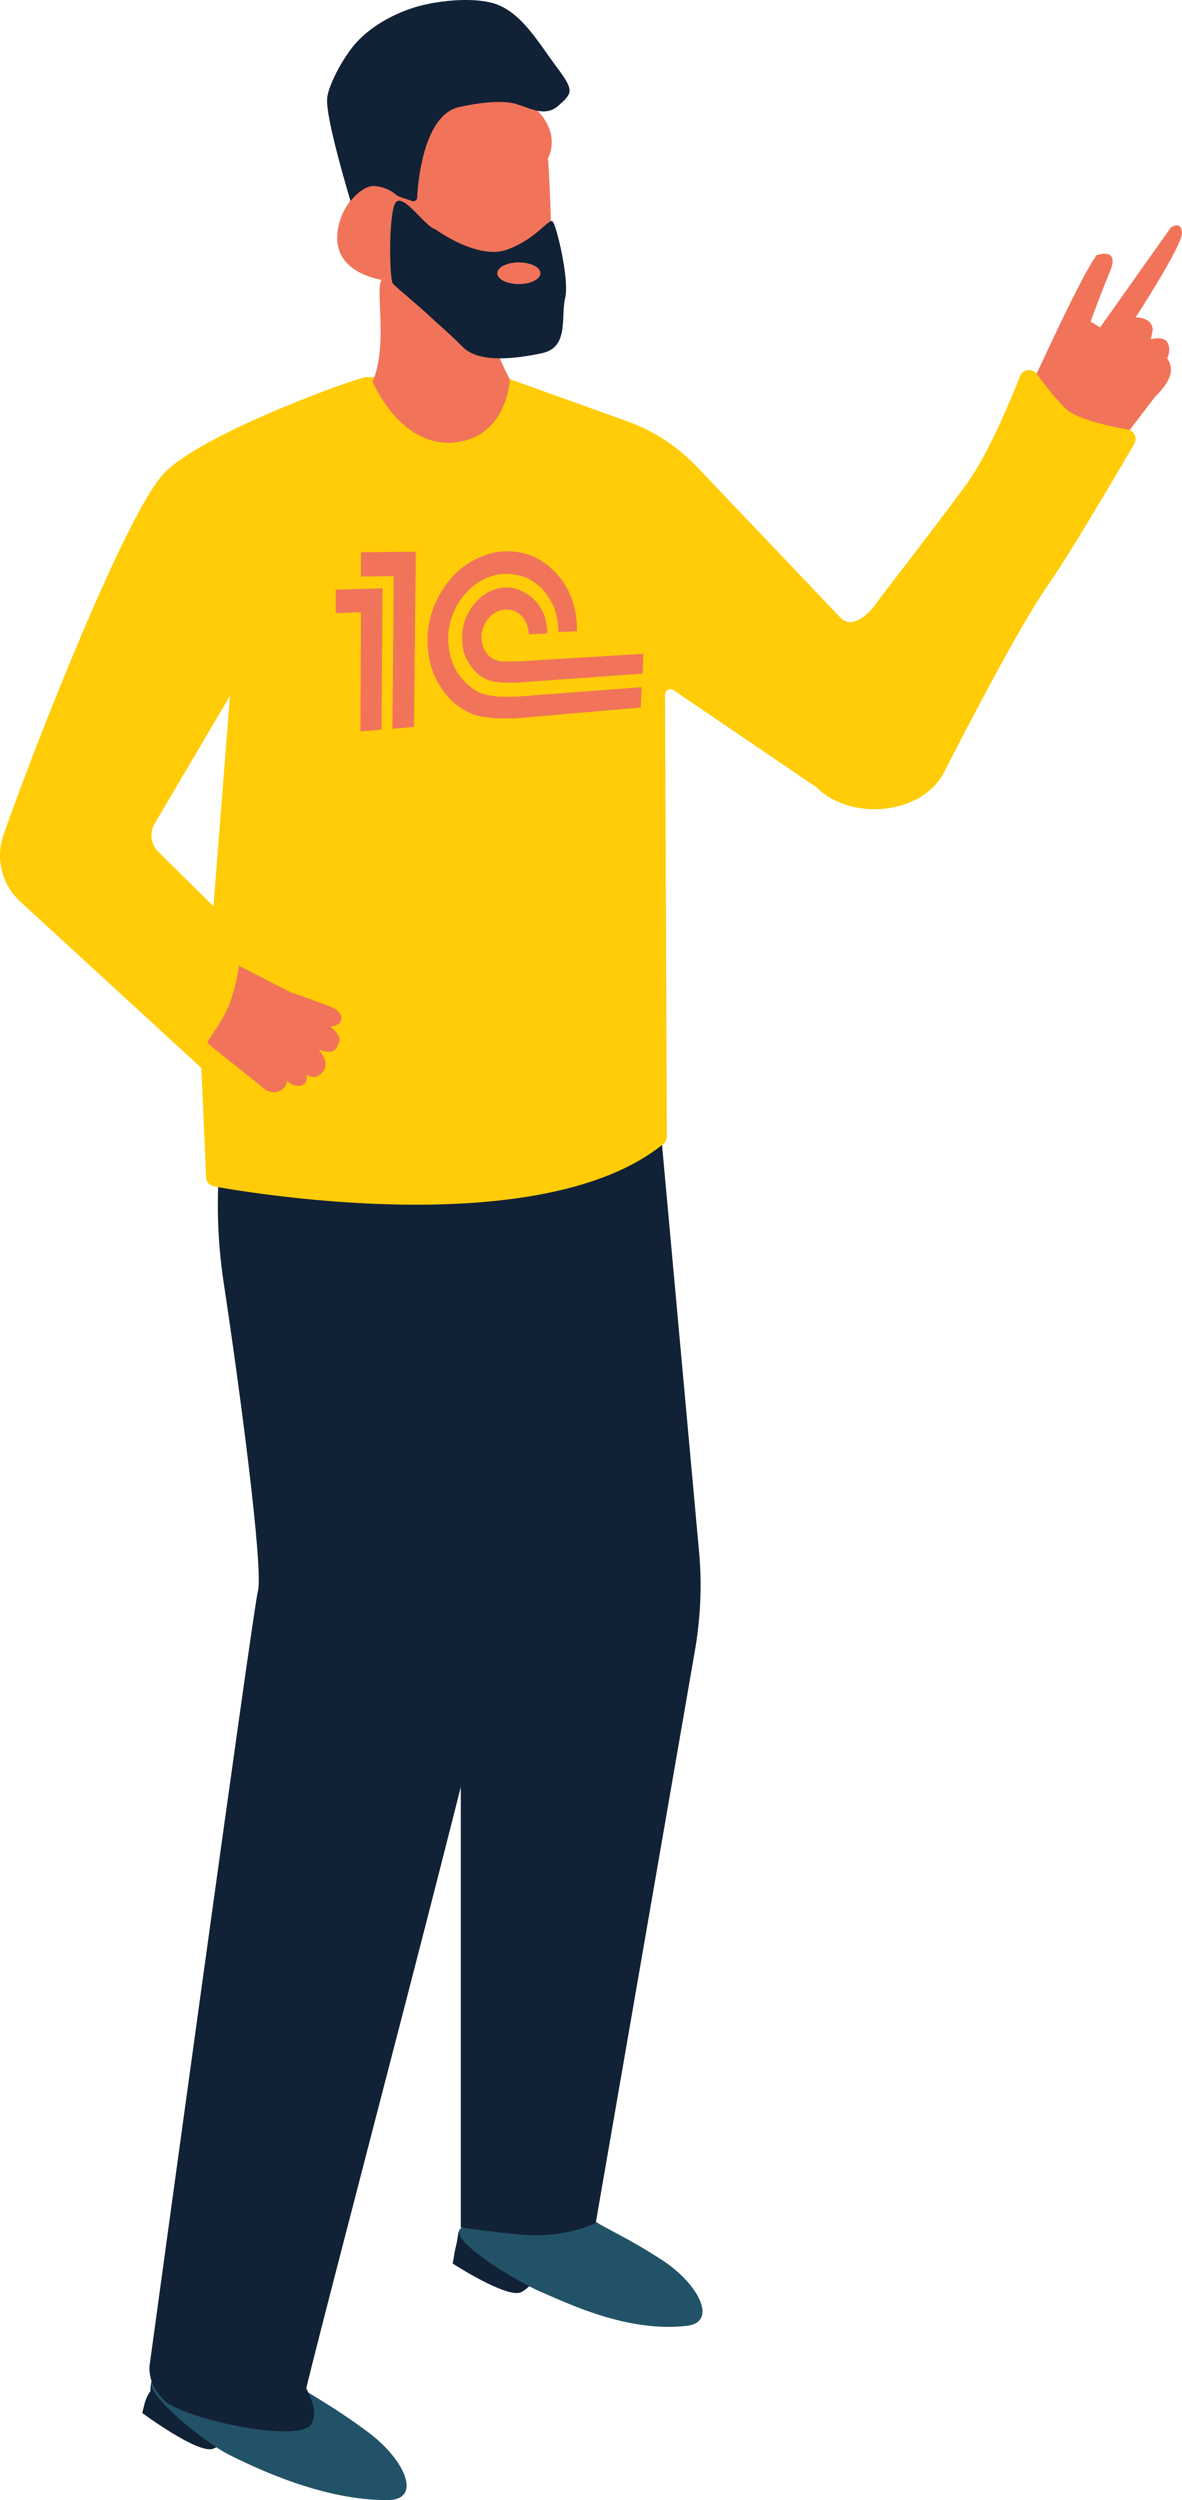
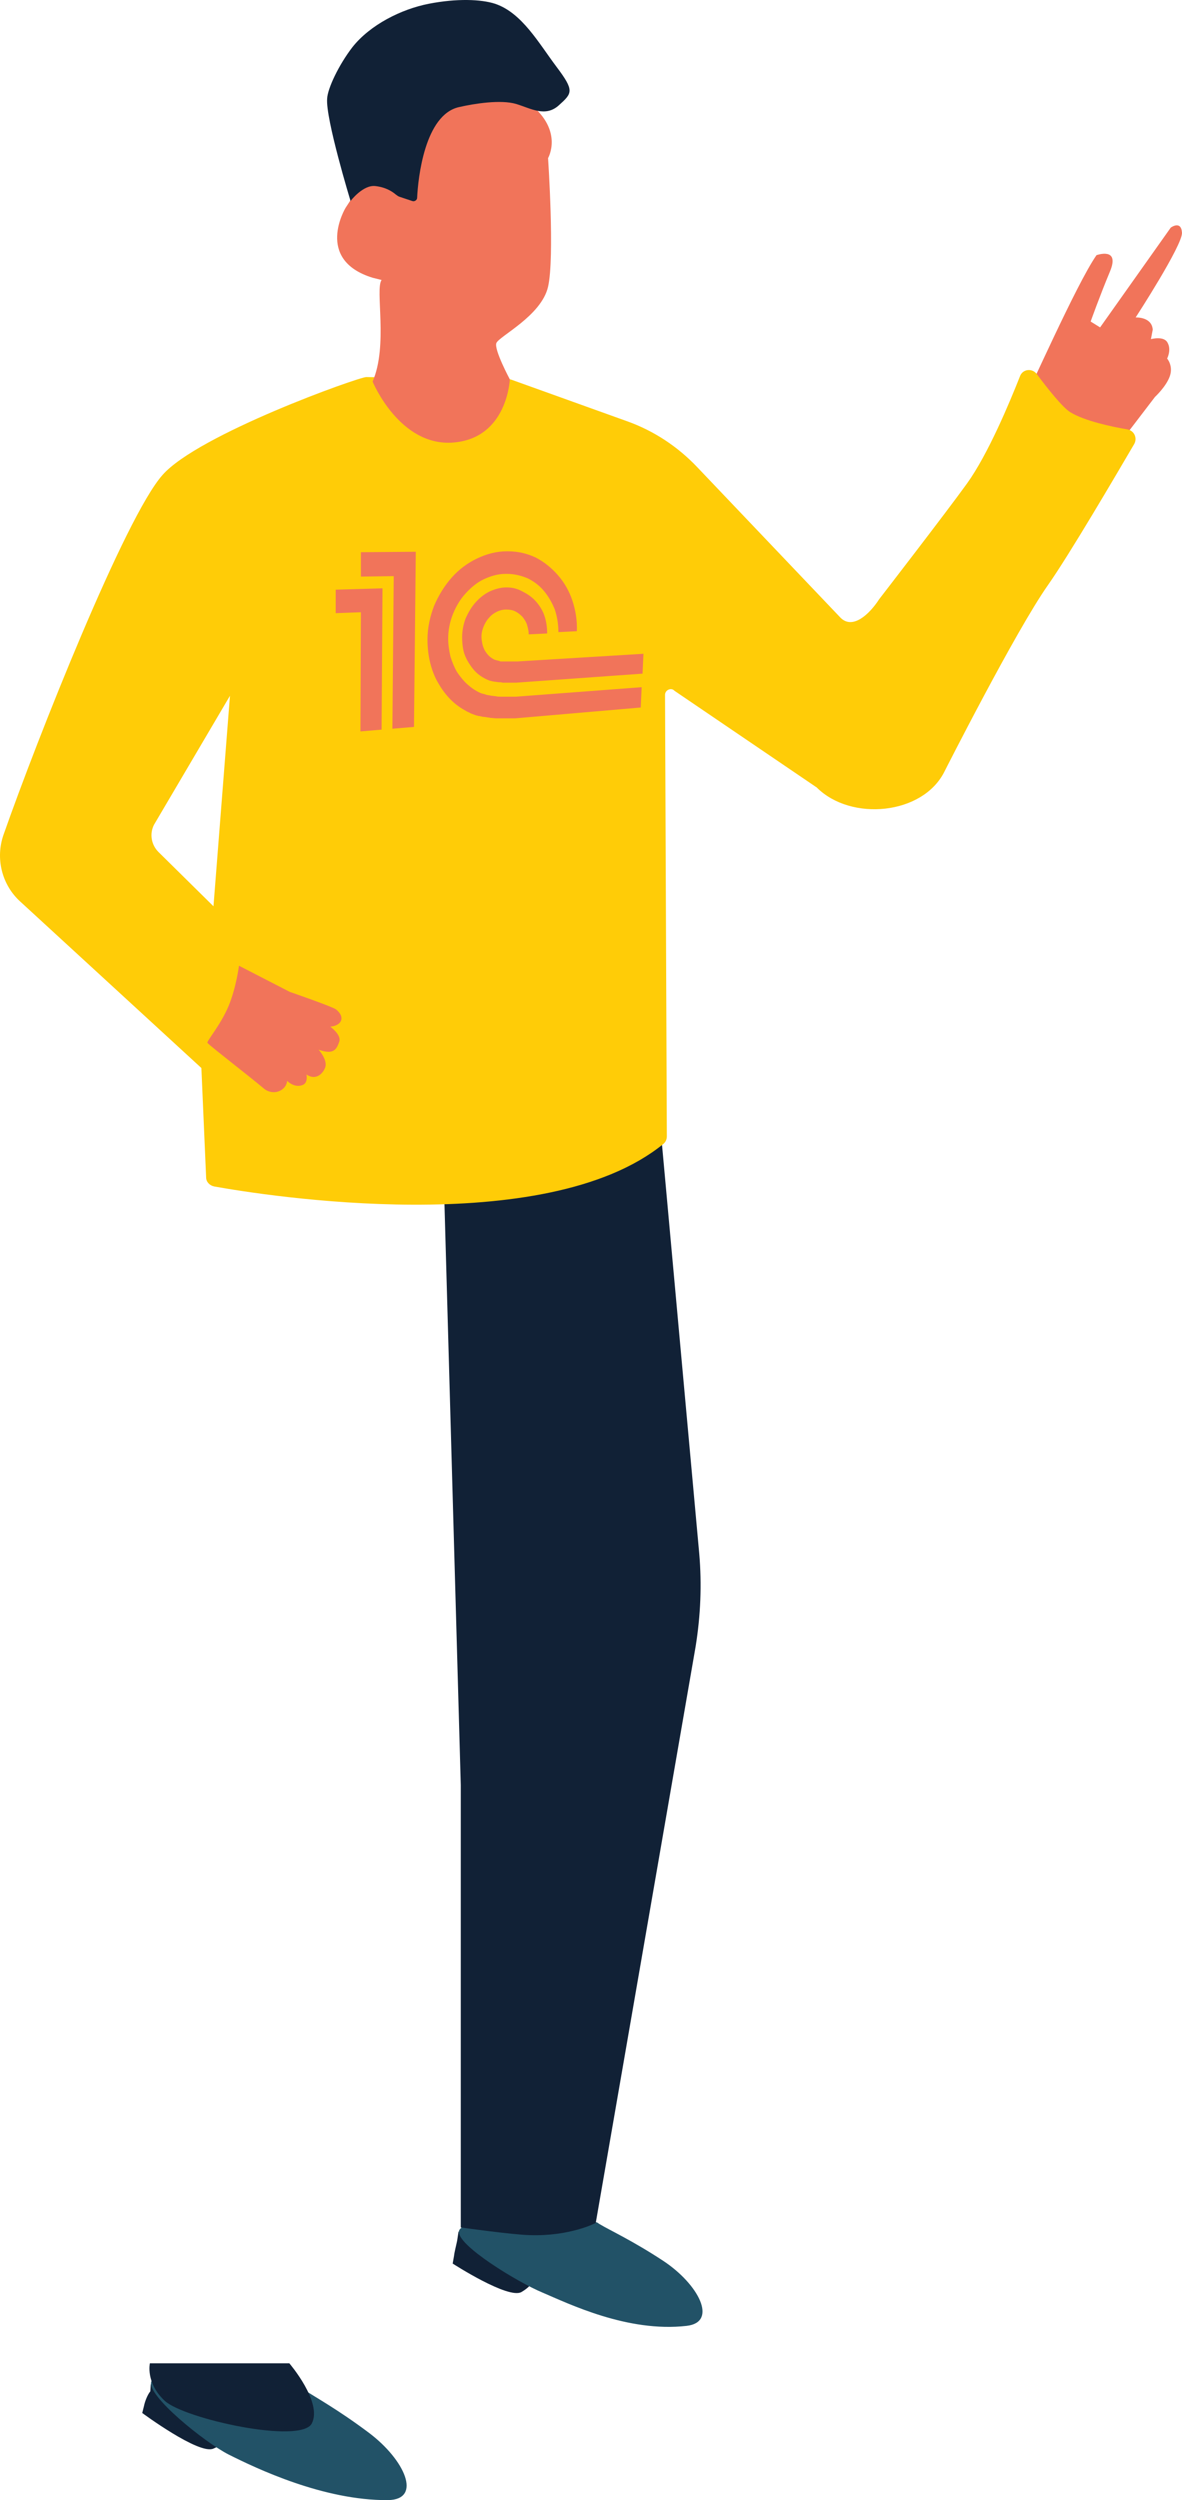
<svg xmlns="http://www.w3.org/2000/svg" width="262" height="554" viewBox="0 0 262 554" fill="none">
  <path d="M31.928 533.092L31.529 534.693C31.529 534.693 44.095 543.996 47.286 542.595C50.577 541.195 50.477 539.695 50.477 539.695L33.424 528.291L33.324 529.891C32.726 530.592 32.128 532.092 31.928 533.092Z" fill="#112136" />
  <path d="M66.831 529.091C67.031 529.291 67.23 529.491 67.629 529.691C69.723 531.092 75.009 533.992 81.79 539.094C89.769 545.096 93.658 553.899 85.979 553.999C71.718 554.099 56.859 546.997 50.675 543.896C45.191 541.095 32.525 530.791 33.523 527.791C34.52 524.79 57.158 525.79 57.158 525.79" fill="#225267" />
  <path d="M100.639 499.881L100.34 501.582C100.34 501.582 112.706 509.584 115.598 507.884C118.49 506.183 118.291 504.683 118.291 504.683L101.636 494.479L101.337 496.48C101.138 497.48 100.739 498.981 100.639 499.881Z" fill="#112136" />
  <path d="M132.354 492.48C132.553 492.58 132.753 492.78 133.152 492.98C135.146 494.18 140.332 496.581 147.014 500.982C154.892 506.184 159.181 514.587 152.2 515.387C139.135 516.887 126.071 510.485 120.187 507.985C114.902 505.784 101.139 497.481 101.738 494.38C102.336 491.279 123.179 490.079 123.179 490.079" fill="#225267" />
  <path d="M33.224 523.689C33.224 523.689 32.226 527.991 36.514 531.992C40.803 535.993 66.732 541.695 69.125 536.994C71.519 532.292 64.139 523.689 64.139 523.689H33.224Z" fill="#112136" />
-   <path d="M49.179 252.605C47.883 263.109 47.982 273.712 49.578 284.215C53.168 307.923 58.454 347.835 57.157 352.637C56.06 356.738 33.223 523.69 33.223 523.69C33.223 523.69 67.13 535.693 67.13 532.692C67.13 529.691 112.007 361.639 111.01 357.638C110.013 353.637 111.01 258.607 111.01 258.607L49.179 252.605Z" fill="#112136" />
  <path d="M145.916 244.603L154.991 344.234C155.589 351.136 155.29 358.038 154.193 364.84L132.054 492.58C132.054 492.58 126.369 495.581 117.394 495.28C113.504 495.18 102.136 493.58 102.136 493.58V395.549L98.147 253.505L145.916 244.603Z" fill="#112136" />
  <path d="M226.992 88.554C227.591 87.954 238.561 62.946 243.048 56.544C243.048 56.544 248.334 54.643 246.04 60.145C243.746 65.647 241.752 71.249 241.752 71.249L243.846 72.549L259.503 50.442C259.503 50.442 261.797 48.742 261.996 51.542C262.196 54.243 251.725 70.348 251.725 70.348C251.725 70.348 255.315 70.148 255.514 73.049L255.115 75.15C255.115 75.15 258.007 74.35 258.805 75.95C259.703 77.55 258.705 79.451 258.705 79.451C258.705 79.451 260.102 81.052 259.304 83.352C258.506 85.653 256.013 87.954 256.013 87.954L244.544 102.958L226.992 88.554Z" fill="#F1745A" />
  <path d="M44.593 235.6L45.69 260.908C45.69 261.908 46.487 262.708 47.485 262.909C58.554 264.909 120.784 274.812 147.013 253.506C147.511 253.105 147.81 252.505 147.81 251.805L147.411 153.975C147.411 152.874 148.808 152.274 149.506 153.074L180.72 174.281C180.82 174.381 180.92 174.381 181.02 174.481C188.599 182.083 204.555 180.583 209.342 170.98C209.342 170.98 225.099 139.87 232.279 129.667C237.066 122.865 247.438 105.16 251.427 98.357C252.125 97.057 251.427 95.457 249.931 95.156C246.341 94.556 240.357 93.256 237.266 91.355C235.57 90.355 232.08 85.954 229.786 82.853C228.789 81.552 226.695 81.752 226.096 83.353C223.802 89.155 219.016 100.658 214.328 107.16C209.641 113.662 194.882 132.768 194.882 132.768C192.688 136.169 188.898 139.67 186.205 136.769L154.492 103.459C150.204 98.958 144.918 95.457 139.034 93.356L113.404 84.153C113.205 84.053 112.906 84.053 112.706 84.053L81.193 83.553C79.497 83.553 43.895 96.257 36.016 105.26C27.739 114.562 8.292 163.578 0.812 184.884C-1.082 190.186 0.414 196.088 4.502 199.789L59.053 249.905C59.851 250.705 61.147 250.605 61.945 249.804L77.902 234.1C78.799 233.299 78.799 231.899 77.902 230.999L35.119 188.786C33.523 187.185 33.124 184.784 34.121 182.784L50.975 154.175" fill="#FFCC07" />
  <path d="M84.584 62.045C83.088 64.046 86.079 76.55 82.589 84.552C82.589 84.552 88.573 99.057 100.54 98.057C112.507 97.056 113.006 84.052 113.006 84.052C113.006 84.052 109.515 77.55 110.014 76.05C110.513 74.549 119.987 70.048 121.483 63.546C122.979 57.044 121.483 35.037 121.483 35.037C121.483 35.037 124.973 29.035 117.494 23.033C110.014 17.032 104.529 13.03 96.551 16.031C88.573 19.032 82.589 34.537 82.09 36.538C81.592 38.538 76.605 46.041 76.605 46.041C76.605 46.041 69.624 57.544 82.589 61.545" fill="#F1745A" />
  <path d="M92.164 122.264L79.997 122.364V127.766L87.277 127.666L86.978 161.476L91.765 161.076L92.164 122.264ZM84.784 130.367L74.412 130.667V135.868L79.997 135.668L79.897 162.076L84.584 161.676L84.784 130.367ZM112.308 130.167C112.209 130.167 112.209 130.167 112.308 130.167C112.209 130.167 112.209 130.167 112.209 130.167C110.912 130.167 109.616 130.567 108.519 131.067C107.322 131.667 106.325 132.467 105.427 133.468C104.53 134.468 103.832 135.668 103.233 136.969C102.735 138.269 102.435 139.77 102.435 141.17C102.435 142.27 102.535 143.271 102.735 144.171C102.934 145.071 103.333 145.971 103.832 146.772C104.33 147.572 104.829 148.272 105.427 148.872C106.026 149.473 106.724 149.973 107.522 150.373C107.621 150.473 107.821 150.473 107.92 150.573C108.12 150.673 108.22 150.673 108.419 150.773C108.619 150.873 108.718 150.873 108.818 150.873C108.918 150.873 109.017 150.973 109.117 150.973C109.317 150.973 109.616 151.073 109.815 151.073C110.015 151.073 110.314 151.173 110.613 151.173C110.912 151.173 111.112 151.173 111.411 151.273C111.71 151.273 111.91 151.273 112.109 151.273C112.109 151.273 112.209 151.273 112.308 151.273C112.408 151.273 112.408 151.273 112.508 151.273C112.608 151.273 112.707 151.273 112.807 151.273C112.907 151.273 113.007 151.273 113.106 151.273C113.206 151.273 113.405 151.273 113.505 151.273C113.605 151.273 113.804 151.273 113.904 151.273C114.004 151.273 114.104 151.273 114.203 151.273C114.303 151.273 114.403 151.273 114.403 151.273L142.426 149.272L142.626 144.871L114.702 146.572C114.702 146.572 114.602 146.572 114.502 146.572C114.403 146.572 114.303 146.572 114.104 146.572C114.004 146.572 113.804 146.572 113.705 146.572C113.605 146.572 113.405 146.572 113.306 146.572C113.206 146.572 113.106 146.572 113.007 146.572C112.907 146.572 112.807 146.572 112.807 146.572C112.707 146.572 112.707 146.572 112.608 146.572C112.508 146.572 112.508 146.572 112.508 146.572C112.408 146.572 112.209 146.572 112.109 146.572C111.91 146.572 111.81 146.572 111.61 146.572C111.411 146.572 111.311 146.572 111.112 146.572C111.012 146.572 110.813 146.572 110.713 146.472C110.613 146.472 110.414 146.372 110.314 146.372C110.214 146.372 110.015 146.272 109.915 146.272C109.815 146.272 109.716 146.172 109.616 146.172C109.516 146.172 109.416 146.071 109.416 146.071C109.017 145.871 108.619 145.571 108.319 145.271C108.02 144.971 107.721 144.571 107.422 144.071C107.222 143.671 107.023 143.171 106.923 142.67C106.823 142.17 106.724 141.67 106.724 141.07C106.724 140.27 106.923 139.469 107.222 138.769C107.522 138.069 107.92 137.369 108.419 136.869C108.918 136.268 109.516 135.868 110.114 135.568C110.713 135.268 111.411 135.068 112.209 135.068C112.907 135.068 113.605 135.168 114.203 135.468C114.802 135.768 115.3 136.168 115.799 136.669C116.198 137.169 116.597 137.769 116.796 138.369C116.996 139.069 117.195 139.77 117.195 140.57L121.284 140.37C121.284 138.969 121.084 137.669 120.686 136.469C120.287 135.268 119.589 134.168 118.791 133.268C117.993 132.367 116.996 131.667 115.998 131.167C114.802 130.467 113.605 130.167 112.308 130.167ZM112.608 122.164C112.508 122.164 112.508 122.164 112.508 122.164C112.508 122.164 112.508 122.164 112.408 122.164C112.308 122.164 112.408 122.164 112.308 122.164C110.015 122.164 107.821 122.764 105.726 123.765C103.632 124.765 101.737 126.165 100.142 127.966C98.546 129.766 97.25 131.867 96.252 134.168C95.355 136.469 94.757 139.069 94.757 141.67C94.757 143.471 94.956 145.271 95.355 146.872C95.754 148.472 96.352 150.073 97.15 151.373C97.948 152.774 98.845 153.974 99.942 155.074C101.039 156.175 102.236 156.975 103.532 157.675C103.732 157.775 104.031 157.875 104.33 158.075C104.629 158.175 104.829 158.275 105.128 158.375C105.427 158.475 105.627 158.575 105.826 158.575C106.026 158.675 106.225 158.675 106.325 158.675C106.724 158.775 107.123 158.875 107.522 158.875C107.92 158.975 108.319 158.976 108.718 159.076C109.117 159.076 109.516 159.176 110.015 159.176C110.414 159.176 110.813 159.176 111.211 159.176C111.311 159.176 111.411 159.176 111.511 159.176C111.61 159.176 111.71 159.176 111.91 159.176C112.009 159.176 112.209 159.176 112.308 159.176C112.408 159.176 112.608 159.176 112.707 159.176C112.907 159.176 113.007 159.176 113.106 159.176C113.206 159.176 113.405 159.176 113.505 159.176C113.605 159.176 113.804 159.176 113.904 159.176C114.004 159.176 114.104 159.176 114.203 159.176L142.027 156.775L142.227 152.273L114.403 154.374C114.303 154.374 114.303 154.374 114.203 154.374C114.104 154.374 114.004 154.374 113.804 154.374C113.705 154.374 113.505 154.374 113.405 154.374C113.206 154.374 113.106 154.374 112.907 154.374C112.807 154.374 112.707 154.374 112.608 154.374C112.508 154.374 112.408 154.374 112.308 154.374C112.209 154.374 112.109 154.374 112.109 154.374C112.009 154.374 112.009 154.374 111.91 154.374C111.61 154.374 111.211 154.374 110.912 154.374C110.613 154.374 110.214 154.374 109.915 154.274C109.616 154.274 109.217 154.174 108.918 154.174C108.619 154.074 108.22 154.074 107.92 153.974C107.821 153.974 107.721 153.974 107.621 153.874C107.522 153.874 107.322 153.774 107.222 153.774C107.123 153.774 106.923 153.674 106.823 153.674C106.724 153.674 106.624 153.574 106.524 153.574C105.427 153.074 104.53 152.473 103.632 151.673C102.735 150.873 102.037 149.973 101.338 148.972C100.74 147.972 100.241 146.772 99.843 145.471C99.543 144.171 99.344 142.87 99.344 141.47C99.344 139.569 99.743 137.669 100.441 135.968C101.139 134.268 102.037 132.767 103.233 131.467C104.43 130.167 105.726 129.066 107.222 128.366C108.718 127.666 110.314 127.166 112.009 127.166C112.009 127.166 112.009 127.166 112.109 127.166C112.109 127.166 112.109 127.166 112.209 127.166C112.308 127.166 112.209 127.166 112.308 127.166C112.408 127.166 112.308 127.166 112.408 127.166C114.004 127.166 115.599 127.566 116.996 128.166C118.392 128.866 119.589 129.766 120.586 130.967C121.583 132.167 122.381 133.568 122.979 135.068C123.478 136.569 123.777 138.269 123.777 140.07L127.866 139.87C127.966 137.469 127.567 135.168 126.869 133.067C126.171 130.967 125.074 129.066 123.677 127.466C122.281 125.865 120.686 124.565 118.791 123.564C116.896 122.664 114.802 122.164 112.608 122.164Z" fill="#F1745A" />
  <path d="M64.24 219.796C64.24 219.796 73.814 223.097 74.512 223.697C76.706 225.498 75.609 227.298 73.216 227.498C73.216 227.498 75.709 229.299 75.21 230.799C74.612 232.5 74.014 233.8 70.623 232.6C70.623 232.6 72.817 235.001 72.019 236.701C71.52 237.902 70.025 239.502 67.93 238.102C67.93 238.102 68.329 239.902 67.132 240.402C65.238 241.203 63.642 239.502 63.642 239.502C63.642 239.502 63.642 240.802 62.246 241.603C61.049 242.303 59.453 242.103 58.356 241.103C55.165 238.402 46.688 231.9 45.99 231.099C45.691 230.799 48.882 227.198 50.678 222.897C52.373 218.796 52.971 213.994 52.971 213.994L64.24 219.796Z" fill="#F1745A" />
-   <path d="M96.551 50.842C96.551 50.842 105.826 57.645 112.308 55.344C118.79 53.043 121.682 48.342 122.48 49.042C123.278 49.742 126.27 61.846 125.272 66.047C124.275 70.248 126.17 76.951 120.186 78.251C114.203 79.551 106.125 80.452 102.634 76.951C99.144 73.449 97.349 72.049 95.554 70.349C92.462 67.448 87.775 63.646 87.077 62.846C86.379 62.046 86.08 49.542 87.376 45.541C88.672 41.539 93.858 50.042 96.551 50.842Z" fill="#112136" />
  <path d="M115.002 62.946C117.645 62.946 119.789 61.871 119.789 60.545C119.789 59.219 117.645 58.145 115.002 58.145C112.358 58.145 110.215 59.219 110.215 60.545C110.215 61.871 112.358 62.946 115.002 62.946Z" fill="#F1745A" />
  <path d="M101.737 23.734C105.227 22.934 111.011 22.034 114.402 23.034C117.693 24.034 120.884 26.035 123.876 23.334C126.868 20.633 127.366 20.133 123.377 14.831C119.388 9.53 115.698 2.828 109.715 0.827C106.623 -0.173 101.266 -0.374 95.083 0.827C88.9 2.028 82.032 5.518 78.142 10.42C75.051 14.421 72.616 19.633 72.516 21.834C72.118 26.235 77.702 44.541 77.702 44.541C77.702 44.541 80.495 40.84 83.287 41.24C85.78 41.54 87.176 42.64 87.775 43.14C88.074 43.34 88.273 43.54 88.672 43.64L91.365 44.541C91.864 44.741 92.462 44.34 92.462 43.84C92.661 39.439 94.157 25.435 101.737 23.734Z" fill="#112136" />
</svg>